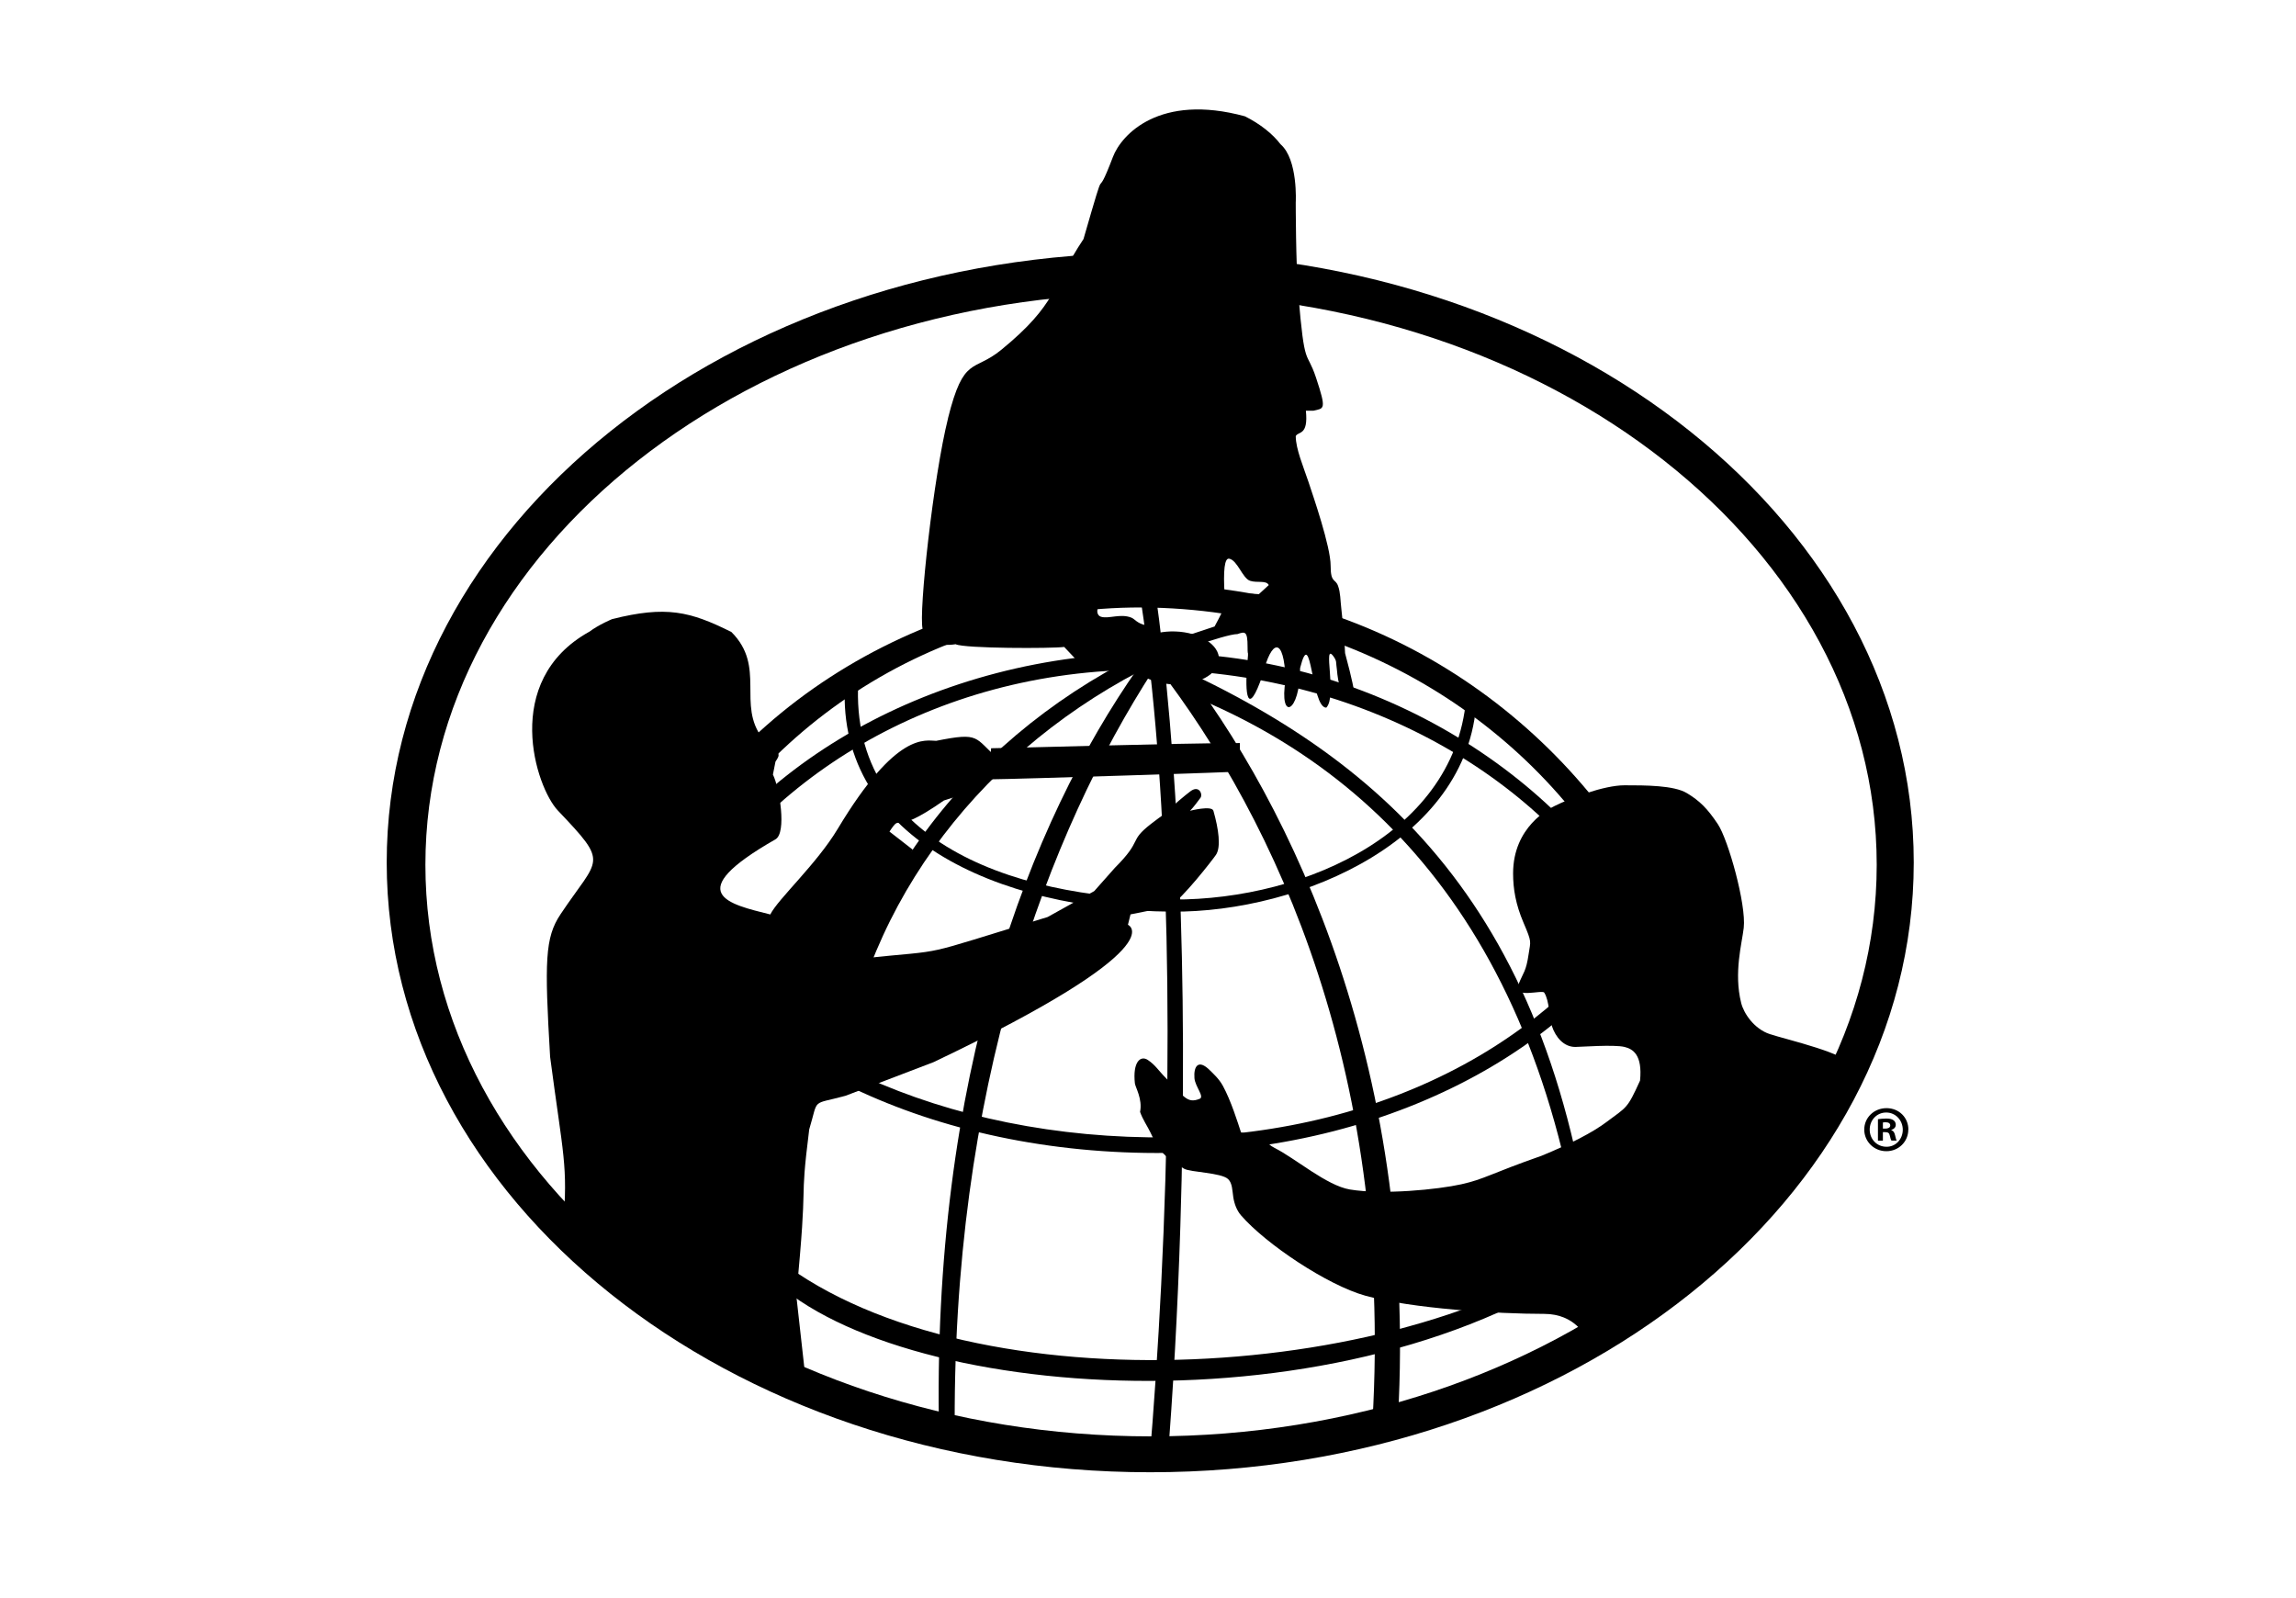
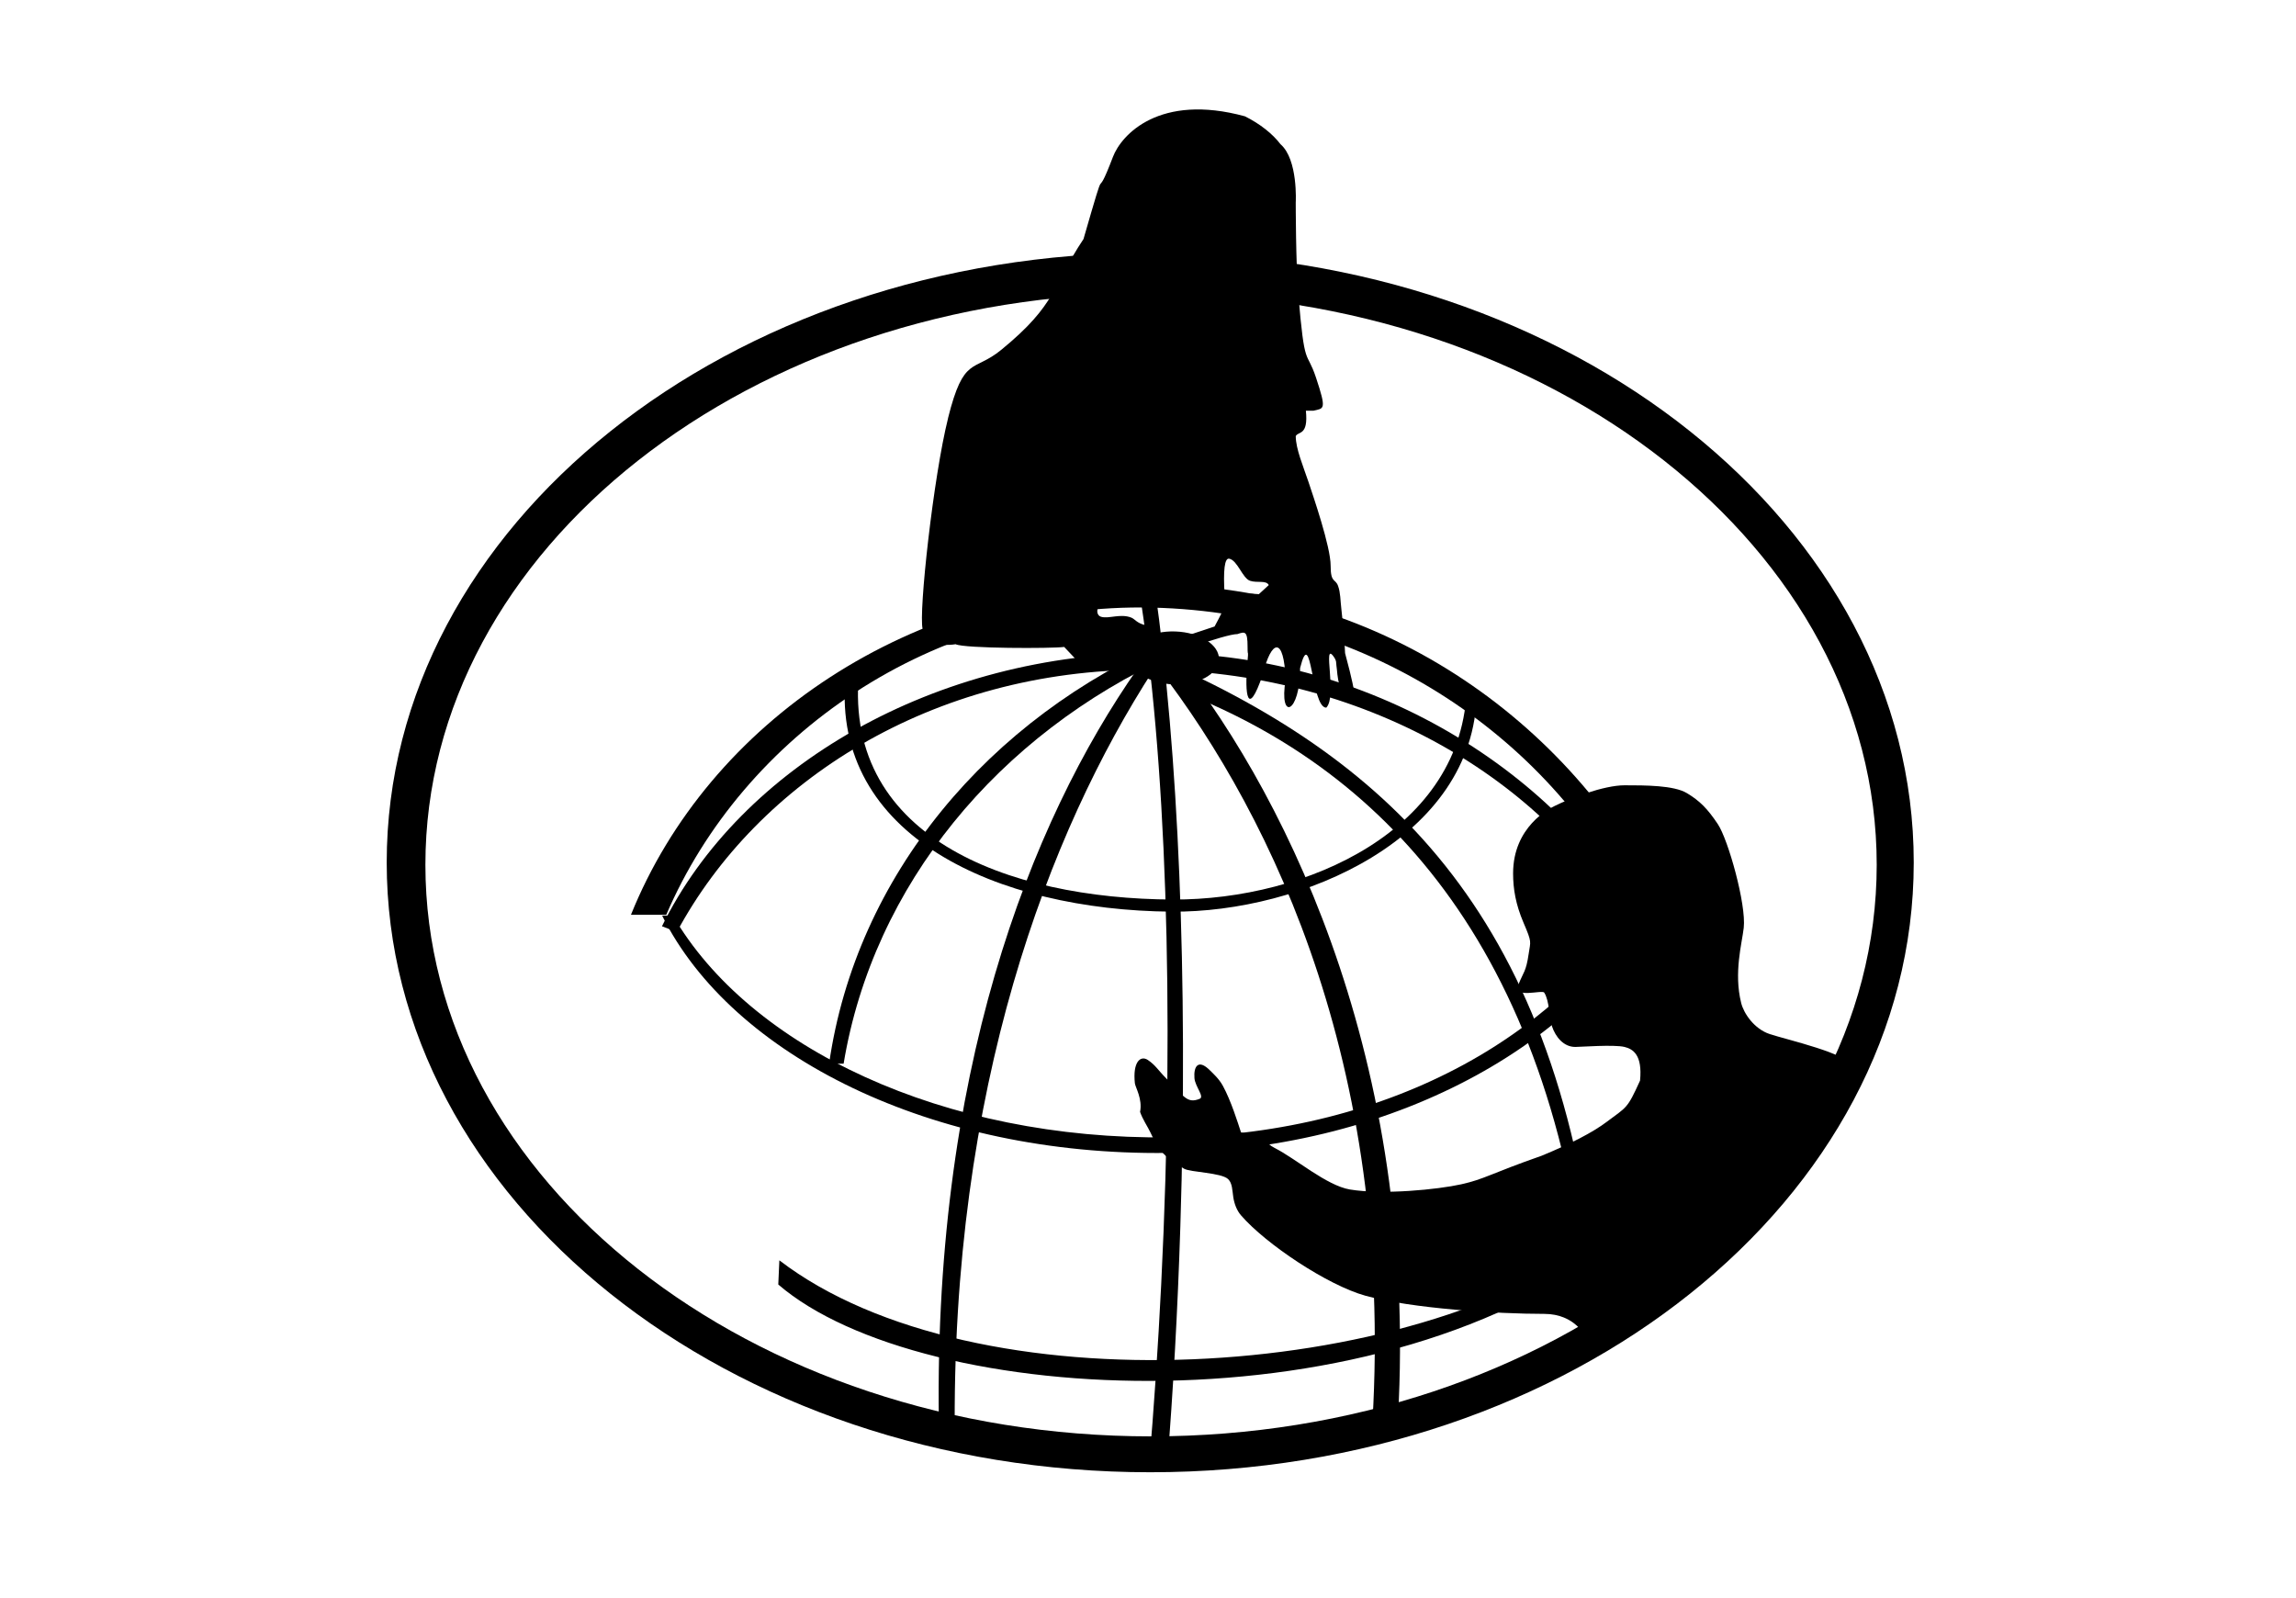
<svg xmlns="http://www.w3.org/2000/svg" id="Layer_1" viewBox="0 0 278.34 193.7">
  <path d="M138.21,134.79c.31-1.57-.57-2.96-.63-3.46-.28-2.6.68-3.42,1.57-2.83.94.63,1.26,1.26,2.2,2.2,2.16,2.16,2.51,3.14,4.08,2.51.62-.25-.54-1.47-.63-2.51-.11-1.42.46-2.37,1.88-.94.36.36,1.09,1,1.57,1.88.99,1.82,1.78,4.38,2.2,5.65,3.14.63,2.93,1.31,4.08,1.88,2.51,1.26,6.28,4.55,9.11,5.03,4.04.67,10.68,0,13.51-.63s3.46-1.26,9.74-3.46q5.34-2.2,7.85-4.08c2.51-1.88,2.51-1.57,4.08-5.03.31-3.14-.87-3.83-1.88-4.08-1.26-.31-5.34,0-5.97,0-1.4,0-2.38-1.18-2.83-2.51-.31-.94-.31-3.14-.94-4.08-.25-.37-3.84.8-3.14-.94.63-1.57.94-1.57,1.26-3.77.22-1.55.43-1.3-.63-3.77-.94-2.2-1.26-4.08-1.26-5.97,0-5.68,4.46-7.89,5.03-8.17,1.88-.94,5.97-2.51,8.48-2.51s5.97,0,7.54.94,2.51,1.88,3.77,3.77,3.46,9.74,3.14,12.57c-.21,1.87-1.23,5.44-.31,9.11.31,1.26,1.57,3.14,3.46,3.77s10.05,2.51,9.42,3.77-14.76,21.36-17.91,23.87-5.65,5.34-8.48,6.91-5.34,2.2-5.34,2.2c0,0-1.23-2.83-5.03-2.83-5.65,0-16.02-.63-21.67-2.2-4.61-1.28-12.09-6.28-15.08-9.74-.51-.59-.81-1.37-.94-2.2s-.1-1.69-.63-2.2c-.83-.79-4.59-.82-5.34-1.26-2.72-1.59-3.16-2.47-4.08-4.4-.35-.74-.94-1.57-1.26-2.51Z" />
-   <path d="M231.34,136.94c0,1.46-1.17,2.62-2.66,2.62s-2.68-1.16-2.68-2.62,1.19-2.6,2.7-2.6,2.65,1.14,2.65,2.6ZM226.66,136.94c0,1.16.87,2.08,2.03,2.08,1.12.02,1.98-.92,1.98-2.06s-.86-2.09-2.01-2.09-2,.93-2,2.08ZM228.26,138.28h-.6v-2.6c.24-.03.56-.08,1-.08.49,0,.71.08.89.21.16.11.27.3.27.55,0,.32-.24.53-.54.62v.03c.26.08.38.28.46.63.08.4.14.54.19.63h-.63c-.08-.09-.13-.31-.21-.63-.05-.27-.2-.39-.54-.39h-.29v1.02ZM228.27,136.82h.28c.33,0,.6-.11.6-.38,0-.23-.17-.39-.56-.39-.16,0-.27.02-.33.03v.74Z" />
  <path d="M100.5,128.95h1.77c3.59-21.68,18.79-39.93,39.71-49.45v-1.95c-22.14,9.49-38.2,28.63-41.47,51.4Z" />
  <ellipse cx="142.37" cy="79.76" rx="3.21" ry="5.4" transform="translate(57.65 219.23) rotate(-87.98)" />
-   <path d="M119.84,94.48c4.1-.04,30.47-.9,30.47-.94v-3.46c-7.41,0-28.32.63-30.16.63l-.31,3.77Z" />
  <path d="M82.05,112.99c9.79-18.22,30.86-31.8,56.9-31.8s48.8,13.27,58.8,31.8l2.4,1.1c-9.49-19.34-33.08-34.95-59.96-34.95s-50.45,13.81-59.94,33.15l1.8.7Z" />
  <path d="M80.77,110.9c9.31-21.72,32.25-37.85,58.9-37.24s48.95,16.19,58.9,37.24h3.5s0-.02-.01-.03c-10.63-22.49-33.98-40.02-62.78-40.02s-53.37,16.67-62.79,40.05h4.29Z" />
  <path d="M139.44,30.64c-51.12,0-92.56,33.1-92.56,73.92s41.44,73.92,92.56,73.92,92.56-33.1,92.56-73.92S190.56,30.64,139.44,30.64ZM139.54,174.13c-48.58,0-87.97-31.02-87.97-69.29s39.39-69.29,87.97-69.29,87.97,31.02,87.97,69.29-39.39,69.29-87.97,69.29Z" />
  <path d="M177.82,83.12c-.33,17.47-19.47,25.99-35.6,25.93-20.13-.07-40.53-7.67-38-28.33l-1.73,1.4c-1.67,19.27,18.4,28.22,39.53,28.4,15.73.13,36.73-8.87,37-26.47,0,0-.61-.68-1.2-.93Z" />
-   <path d="M71.39,76.62c1.26-.94,2.83-1.57,2.83-1.57,6.54-1.64,9.42-.94,14.45,1.57,4.23,4.23.63,8.8,3.77,12.88,2.26,1.88,2.2,1.88,1.57,2.83l-.31,1.57c.82,1.65,1.68,7.07.31,7.85-11.58,6.62-5.65,7.85-.63,9.11.94-1.88,5.6-6.09,8.17-10.37,7.16-11.93,10.68-10.68,11.94-10.68,5.41-1.08,4.57-.4,7.54,2.2-5.55,5.18-4.17,4.22-6.6,5.03-6.7,4.69-4.91,1.24-6.6,3.77l2.83,2.2-6.28,13.19c11.37-1.18,6.04-.01,22.62-5.03l5.65-3.14,2.51-2.83c3.47-3.47,1.57-3.14,4.4-5.34.55-.43,1.26-.94,1.26-.94,1.67-1.52,2.75-2.43,3.49-2.99,1.06-.8,1.53.37,1.22.79-.27.37-.84,1.14-1.26,1.57,0,0,2.63-.68,2.83,0,.63,2.2.94,4.4.31,5.34-.39.58-4.08,5.34-5.65,6.28l-4.71.94-.31,1.26s6,2.57-23.56,16.65l-10.68,4.08c-4.24,1.16-3.22.16-4.4,4.08-1.26,10.05-.06,4.65-1.57,20.1l1.26,11.31-29.53-19.79c.63-7.22,0-8.48-1.57-20.42-.68-11.59-.63-14.45,1.26-17.28,4.66-6.99,5.97-5.97-.31-12.57-2.68-2.81-6.91-15.71,3.77-21.67Z" />
  <path d="M114.92,50.72c1.92-7.68,3.08-5.54,6.46-8.31,6.81-5.57,6.16-7.71,9.97-13.43,3.2-11.07,1.06-3.39,3.57-9.96,1.03-2.71,5.67-7.74,16-4.92,1.85.92,3.38,2.15,4.31,3.38,2.15,1.85,1.85,7.08,1.85,7.08,0,0,0,7.39.31,11.08.77,9.28.98,6.63,2.15,10.15,1.32,3.97.95,3.69-.31,4h-.92c.31,3.08-.92,2.46-1.23,3.08,0,1.54.92,3.69,1.54,5.54.58,1.75,2.69,7.85,2.69,10.17,0,2.15.57,1.53.9,2.45.3.83.27,1.71.4,2.8.28,2.4.45,5.09.45,5.35.92,3.38,1.1,4.65,1.1,4.65,0,0-1.75.58-1.75-.65-.33-1.16-.29-1.82-.4-2.5-.05-.34.05-.55-.35-1.1-1.37-1.89.48,4.85-.88,6.21-1.85,0-1.79-10.3-3.17-4.81,0,5.54-2.6,6.5-1.76,1.43-.19-5.38-1.74-4.88-2.77-.62-1.87,5.44-2.2,2.3-1.87-1.36.18-2.04.03-.48.03-2.02,0-1.94-.31-1.85-1.23-1.54-1.54,0-8.92,2.77-8.92,2.77l-.31-1.54,6.46-2.15c1.55-2.72,1.42-4.27,5.37-3.92l1.2-1.1c-.31-.62-1.39-.23-2.27-.52-.92-.31-1.52-2.49-2.53-2.68-.55-.1-.74,1.35-.55,4.45-1.54-.92-10.15.08-11.38.08s-3.69.92-3.69.92c-.52.62-.5,1.43.12,1.6.92.26,2.35-.43,3.65.1.43.18.65.65,1.65.9l1.66,2.63c-2.72,1.94-2.37,3.05-9.76,1.82l-1.7-1.8c-1.45.2-12.1.2-13.16-.33-2.03.32-3.61-.32-4-1.85-.51-1.97,1.32-18.53,3.08-25.54Z" />
  <path d="M199.05,108.39c-8.88,16.26-29.84,29.15-57.26,29.49-27.42.34-50.94-10.87-60.22-26.9l-1.3.02c8.48,17.03,32.75,29.12,61.23,28.77,28.47-.35,51.59-14.25,59.65-31.48l-2.1.1Z" />
  <path d="M194.58,149.77c-23.38,17.91-76.47,21.12-100.1,3.02l-.13,2.93c17.37,14.97,73.6,18.13,102.58-5.95h-2.35Z" />
  <path d="M192.95,162.89l1.3.2c-3.12-47.57-22.2-68.2-49.6-81.3l-.1,2.6c24.7,10.1,45.09,32.74,48.4,78.5Z" />
  <path d="M138.07,71.34c3.21,19.76,4.4,50.25,2.7,84.37-.38,7.6-.88,15-1.49,22.14l2.2.03c.74-9.27,1.29-19.06,1.61-29.18.97-30.33-.28-57.76-3.08-77.33l-1.95-.02Z" />
  <path d="M115.75,174.49c-.5-42.6,11.36-73.59,24.1-93.3l-1.9-.2c-13.14,18.76-25.1,49.4-24.1,93.2l1.9.3Z" />
  <path d="M169.35,173.89c3-43.5-12.7-76.4-26.6-94l-2.4,1c14.2,18.4,29,49.6,25.9,93.5l3.1-.5Z" />
</svg>